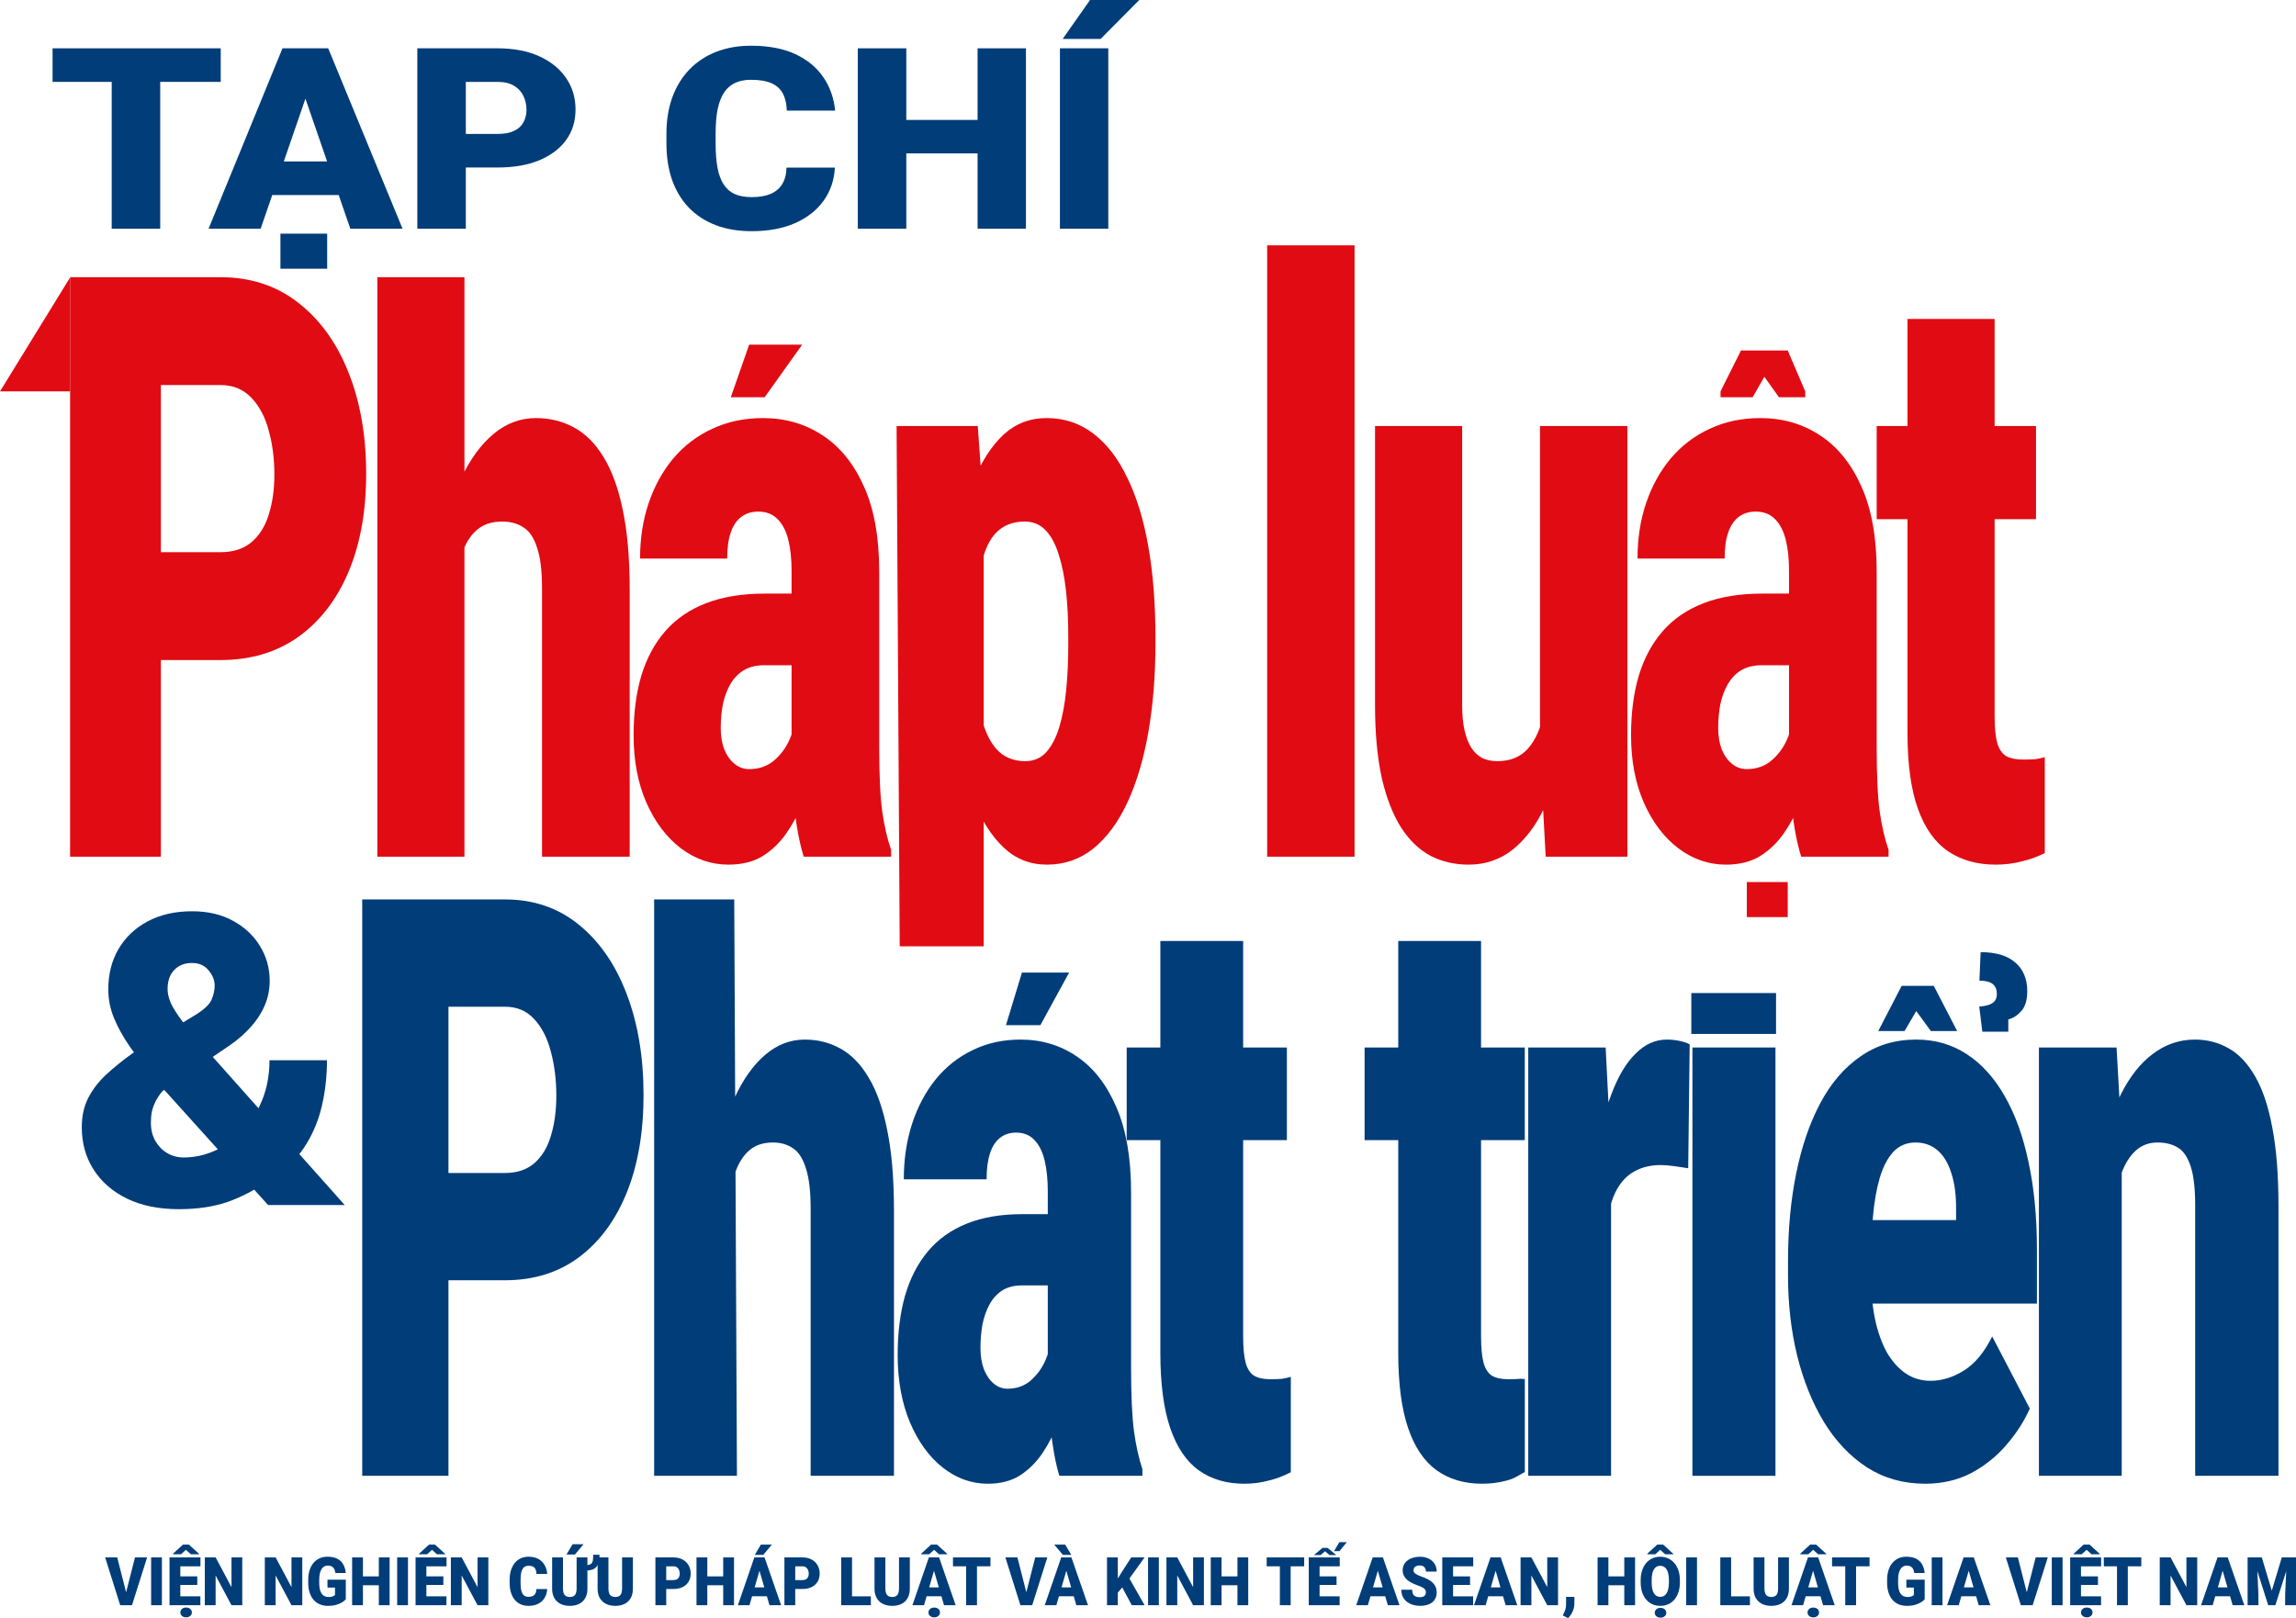
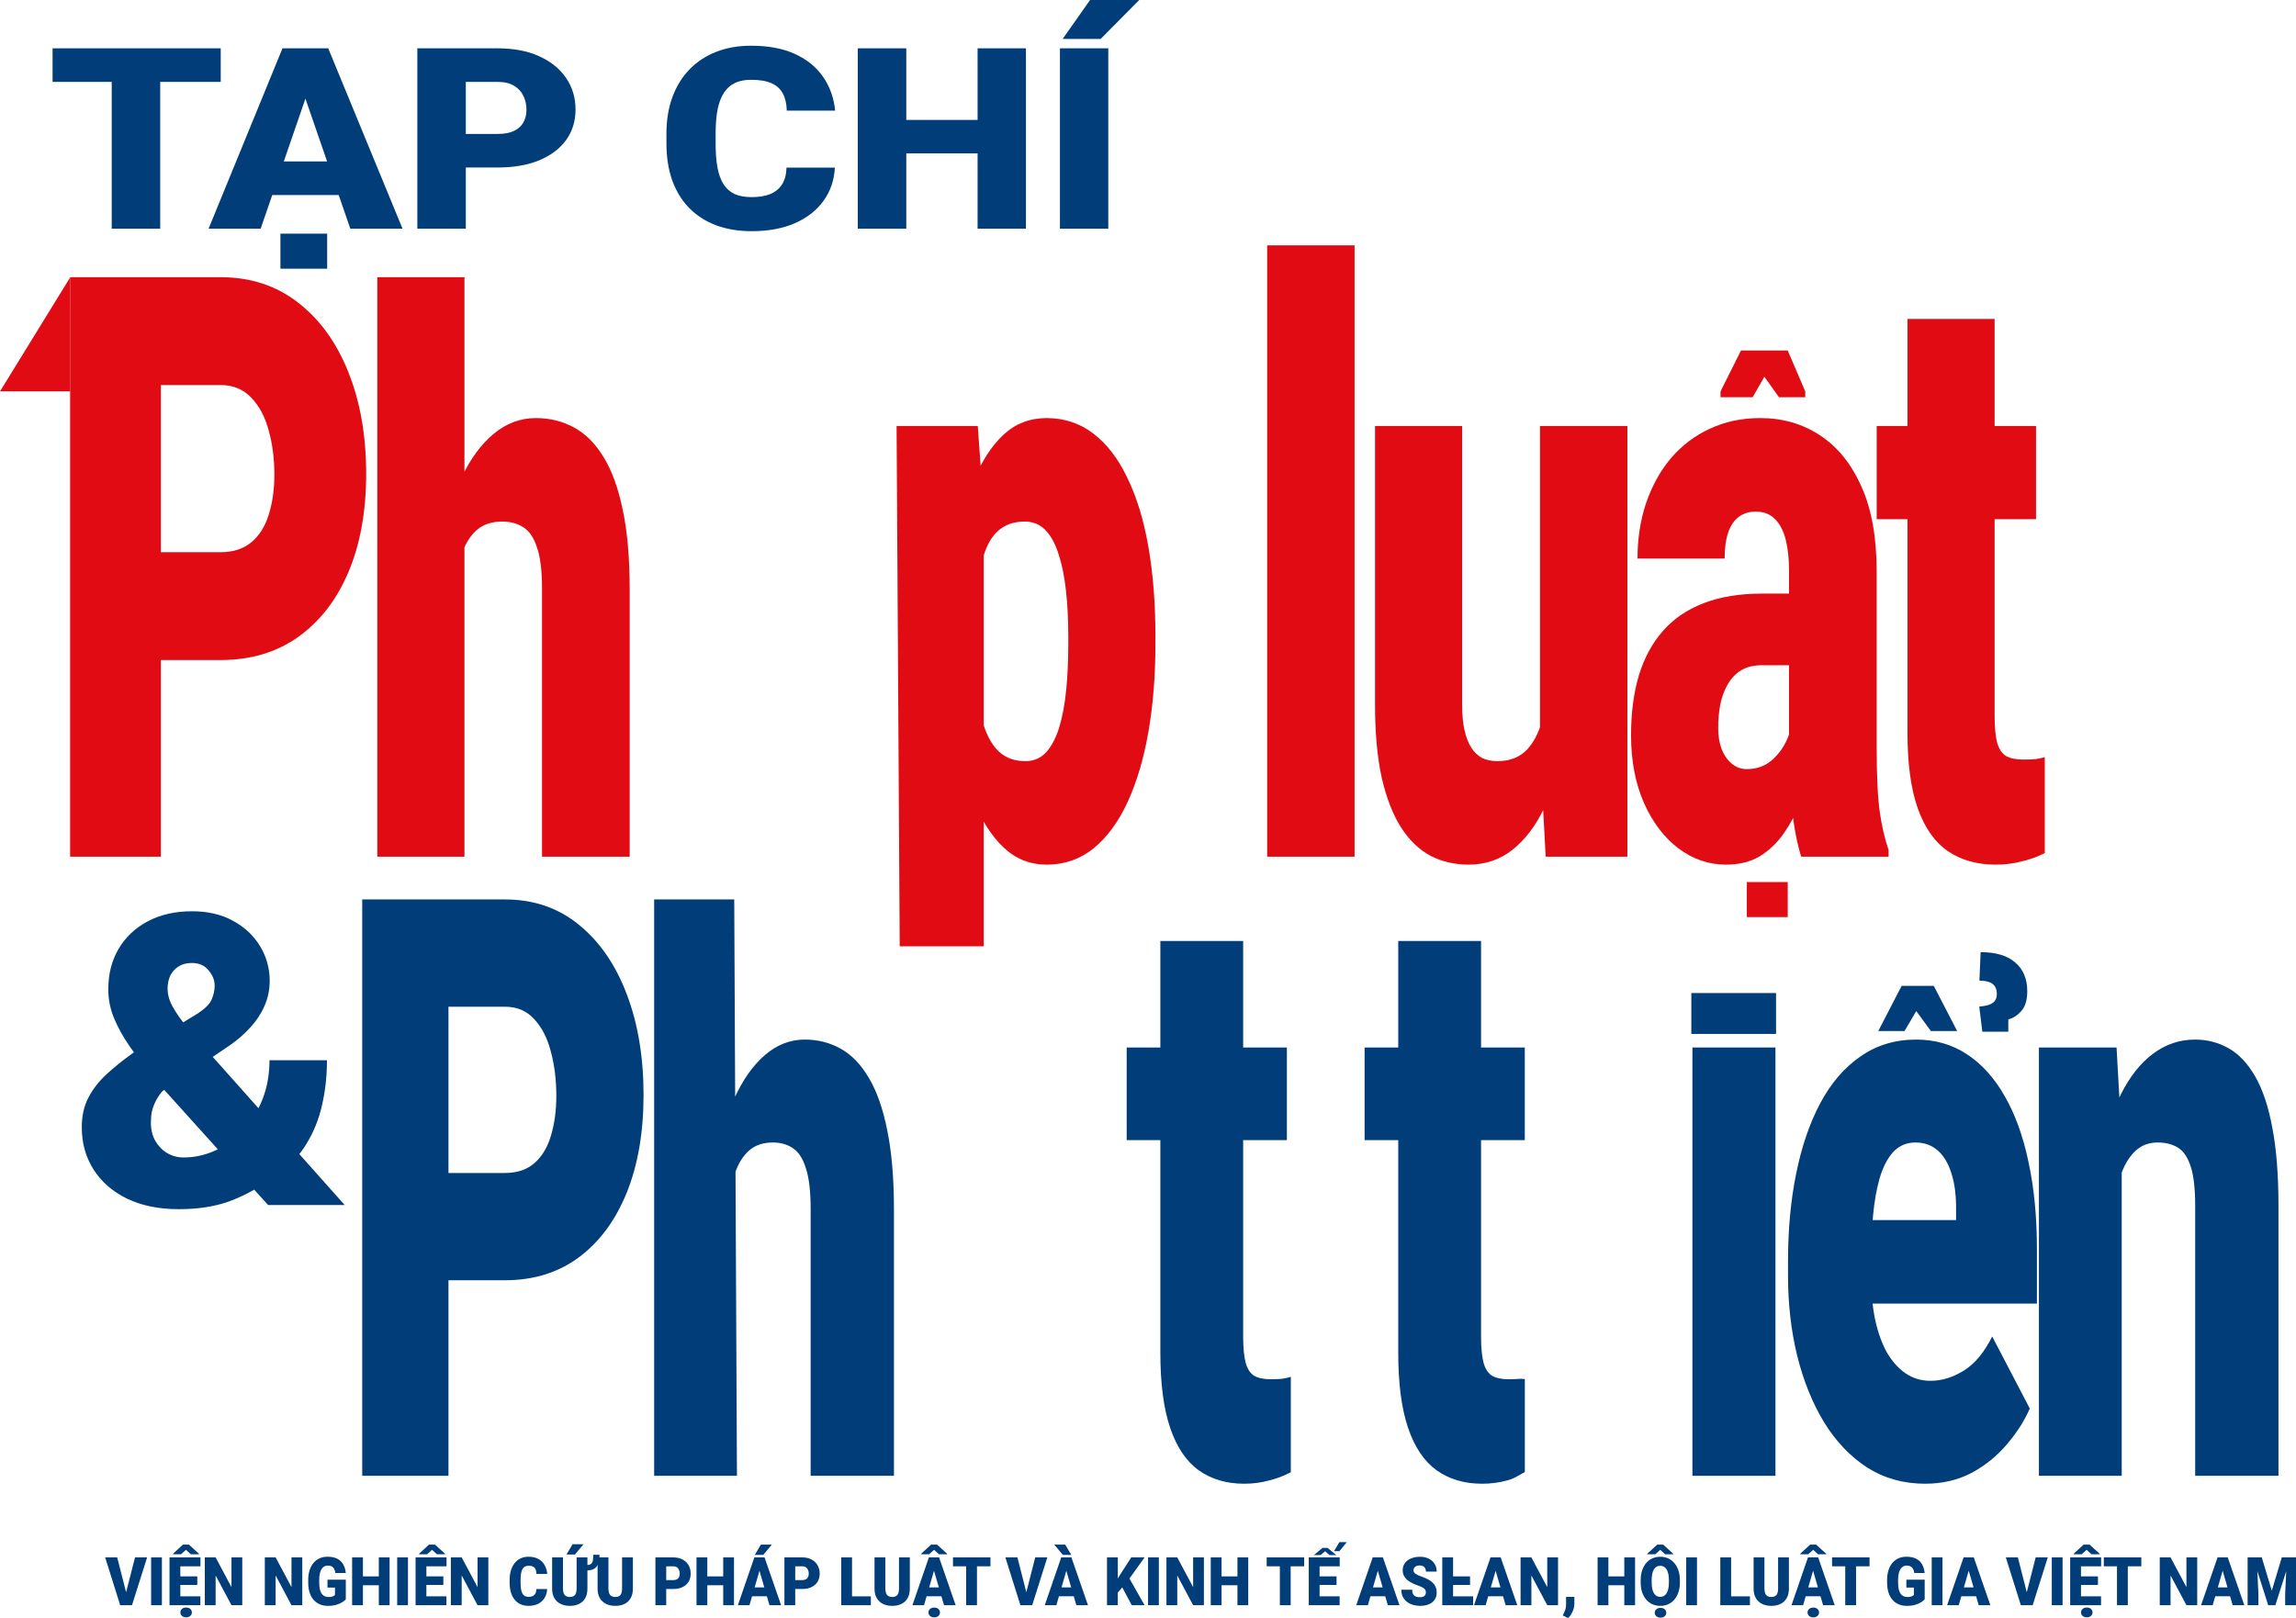
<svg xmlns="http://www.w3.org/2000/svg" width="393" height="277" viewBox="0 0 393 277" fill="none">
  <g clip-path="url(#clip0_2884_2)">
    <path d="M27.423 8.272V39.153H19.122V8.272H27.423ZM37.781 8.272V14.019H9V8.272H37.781Z" fill="#013D79" />
    <path d="M53.011 14.762L44.615 39.153H35.7L48.352 8.272H54.004L53.011 14.762ZM59.964 39.153L51.545 14.762L50.457 8.272H56.18L68.903 39.153H59.964ZM59.633 27.636V33.384H41.967V27.636H59.633Z" fill="#013D79" />
    <path d="M85.174 28.675H76.613V22.927H85.174C86.34 22.927 87.286 22.751 88.012 22.397C88.737 22.044 89.265 21.556 89.596 20.934C89.943 20.297 90.116 19.583 90.116 18.791C90.116 17.943 89.943 17.158 89.596 16.437C89.265 15.716 88.737 15.136 88.012 14.698C87.286 14.246 86.34 14.019 85.174 14.019H79.734V39.153H71.434V8.272H85.174C87.933 8.272 90.305 8.724 92.292 9.629C94.294 10.534 95.832 11.778 96.904 13.362C97.976 14.931 98.512 16.727 98.512 18.749C98.512 20.743 97.976 22.482 96.904 23.967C95.832 25.451 94.294 26.611 92.292 27.445C90.305 28.265 87.933 28.675 85.174 28.675Z" fill="#013D79" />
    <path d="M134.624 28.696H142.901C142.791 30.846 142.144 32.74 140.962 34.38C139.779 36.021 138.14 37.3 136.043 38.219C133.962 39.124 131.502 39.577 128.664 39.577C126.362 39.577 124.305 39.23 122.492 38.538C120.695 37.845 119.165 36.848 117.904 35.547C116.658 34.246 115.705 32.669 115.042 30.817C114.396 28.965 114.073 26.879 114.073 24.561V22.885C114.073 20.566 114.412 18.48 115.09 16.628C115.783 14.762 116.761 13.178 118.022 11.877C119.299 10.562 120.829 9.558 122.61 8.866C124.392 8.173 126.37 7.826 128.546 7.826C131.542 7.826 134.072 8.307 136.137 9.268C138.203 10.23 139.803 11.552 140.938 13.235C142.073 14.903 142.743 16.805 142.948 18.94H134.671C134.64 17.78 134.419 16.812 134.009 16.034C133.599 15.242 132.953 14.649 132.07 14.253C131.187 13.857 130.012 13.659 128.546 13.659C127.521 13.659 126.631 13.829 125.874 14.168C125.117 14.507 124.486 15.044 123.982 15.78C123.477 16.515 123.099 17.47 122.847 18.643C122.61 19.802 122.492 21.202 122.492 22.843V24.561C122.492 26.201 122.602 27.601 122.823 28.76C123.044 29.919 123.398 30.867 123.887 31.602C124.376 32.337 125.007 32.882 125.779 33.235C126.567 33.575 127.529 33.744 128.664 33.744C129.926 33.744 130.99 33.567 131.857 33.214C132.724 32.846 133.394 32.295 133.867 31.56C134.34 30.81 134.592 29.856 134.624 28.696Z" fill="#013D79" />
    <path d="M170.027 20.531V26.257H152.361V20.531H170.027ZM155.128 8.272V39.153H146.827V8.272H155.128ZM175.608 8.272V39.153H167.331V8.272H175.608Z" fill="#013D79" />
    <path d="M189.703 8.272V39.153H181.425V8.272H189.703ZM181.898 6.66L186.581 0H195L188.402 6.66H181.898Z" fill="#013D79" />
    <path d="M21.512 272.869L23.109 266.613H25.181L22.593 274.797H21.253L21.512 272.869ZM20.062 266.613L21.659 272.869L21.928 274.797H20.573L18 266.613H20.062Z" fill="#013D79" />
    <path d="M27.712 266.613V274.797H25.867V266.613H27.712Z" fill="#013D79" />
    <path d="M34.298 273.279V274.797H30.206V273.279H34.298ZM30.865 266.613V274.797H29.015V266.613H30.865ZM33.77 269.862V271.329H30.206V269.862H33.77ZM34.313 266.613V268.137H30.206V266.613H34.313ZM32.336 264.422L34.066 266.001V266.074H32.669L31.825 265.31L30.992 266.074H29.621V265.978L31.319 264.422H32.336ZM30.87 276.033C30.87 275.793 30.962 275.593 31.145 275.432C31.328 275.275 31.565 275.196 31.857 275.196C32.148 275.196 32.386 275.275 32.568 275.432C32.751 275.593 32.843 275.793 32.843 276.033C32.843 276.273 32.751 276.472 32.568 276.629C32.386 276.79 32.148 276.871 31.857 276.871C31.565 276.871 31.328 276.79 31.145 276.629C30.962 276.472 30.87 276.273 30.87 276.033Z" fill="#013D79" />
    <path d="M41.468 266.613V274.797H39.623L36.908 269.705V274.797H35.057V266.613H36.908L39.623 271.706V266.613H41.468Z" fill="#013D79" />
    <path d="M51.74 266.613V274.797H49.894L47.179 269.705V274.797H45.328V266.613H47.179L49.894 271.706V266.613H51.74Z" fill="#013D79" />
    <path d="M59.19 270.424V273.785C59.06 273.939 58.859 274.104 58.589 274.28C58.322 274.452 57.984 274.6 57.576 274.724C57.169 274.847 56.689 274.909 56.137 274.909C55.627 274.909 55.165 274.823 54.75 274.651C54.336 274.475 53.979 274.218 53.68 273.881C53.385 273.54 53.156 273.124 52.994 272.633C52.836 272.138 52.757 271.573 52.757 270.936V270.48C52.757 269.843 52.838 269.278 53 268.783C53.161 268.288 53.388 267.872 53.68 267.535C53.975 267.194 54.321 266.936 54.719 266.76C55.119 266.584 55.559 266.495 56.037 266.495C56.743 266.495 57.318 266.615 57.761 266.855C58.204 267.091 58.539 267.419 58.768 267.839C58.996 268.255 59.135 268.736 59.184 269.283H57.408C57.373 269.013 57.306 268.785 57.207 268.597C57.112 268.406 56.975 268.262 56.796 268.165C56.617 268.064 56.385 268.013 56.1 268.013C55.879 268.013 55.676 268.064 55.494 268.165C55.314 268.266 55.161 268.42 55.035 268.626C54.908 268.828 54.81 269.083 54.74 269.39C54.673 269.697 54.639 270.057 54.639 270.469V270.936C54.639 271.344 54.671 271.702 54.734 272.009C54.801 272.316 54.9 272.573 55.03 272.779C55.163 272.981 55.332 273.135 55.536 273.24C55.743 273.341 55.987 273.392 56.269 273.392C56.466 273.392 56.634 273.375 56.775 273.341C56.916 273.304 57.032 273.259 57.123 273.206C57.218 273.15 57.29 273.098 57.339 273.049V271.779H56.053V270.424H59.19Z" fill="#013D79" />
    <path d="M65.443 269.862V271.38H61.505V269.862H65.443ZM62.121 266.613V274.797H60.271V266.613H62.121ZM66.688 266.613V274.797H64.842V266.613H66.688Z" fill="#013D79" />
    <path d="M69.83 266.613V274.797H67.984V266.613H69.83Z" fill="#013D79" />
    <path d="M76.415 273.279V274.797H72.324V273.279H76.415ZM72.983 266.613V274.797H71.132V266.613H72.983ZM75.888 269.862V271.329H72.324V269.862H75.888ZM76.431 266.613V268.137H72.324V266.613H76.431ZM74.454 264.422L76.183 266.001V266.074H74.786L73.943 265.31L73.109 266.074H71.739V265.978L73.436 264.422H74.454Z" fill="#013D79" />
    <path d="M83.586 266.613V274.797H81.741L79.025 269.705V274.797H77.175V266.613H79.025L81.741 271.706V266.613H83.586Z" fill="#013D79" />
    <path d="M91.812 272.026H93.657C93.632 272.595 93.488 273.098 93.225 273.532C92.961 273.967 92.595 274.306 92.128 274.55C91.664 274.789 91.116 274.909 90.483 274.909C89.97 274.909 89.511 274.817 89.107 274.634C88.706 274.45 88.365 274.186 88.084 273.841C87.806 273.497 87.593 273.079 87.446 272.588C87.302 272.097 87.23 271.544 87.23 270.93V270.486C87.23 269.871 87.305 269.319 87.456 268.828C87.611 268.333 87.829 267.914 88.11 267.569C88.395 267.22 88.736 266.954 89.133 266.771C89.53 266.587 89.971 266.495 90.457 266.495C91.124 266.495 91.689 266.623 92.149 266.878C92.609 267.132 92.966 267.483 93.219 267.929C93.472 268.371 93.622 268.875 93.668 269.441H91.822C91.815 269.133 91.766 268.877 91.674 268.671C91.583 268.461 91.439 268.303 91.242 268.198C91.045 268.094 90.783 268.041 90.457 268.041C90.228 268.041 90.029 268.086 89.861 268.176C89.692 268.266 89.551 268.408 89.439 268.603C89.326 268.798 89.242 269.051 89.186 269.362C89.133 269.669 89.107 270.04 89.107 270.475V270.93C89.107 271.365 89.131 271.736 89.18 272.043C89.23 272.35 89.309 272.601 89.418 272.796C89.527 272.991 89.667 273.135 89.84 273.229C90.015 273.319 90.23 273.364 90.483 273.364C90.764 273.364 91.001 273.317 91.195 273.223C91.388 273.126 91.537 272.98 91.643 272.785C91.748 272.586 91.805 272.333 91.812 272.026Z" fill="#013D79" />
    <path d="M101.54 266.158H102.62C102.62 266.724 102.555 267.207 102.425 267.608C102.299 268.009 102.072 268.316 101.745 268.53C101.418 268.74 100.958 268.845 100.364 268.845V267.923C100.747 267.923 101.019 267.852 101.181 267.709C101.346 267.567 101.446 267.365 101.482 267.102C101.52 266.836 101.54 266.522 101.54 266.158ZM98.698 266.613H100.548V271.958C100.548 272.595 100.424 273.135 100.174 273.577C99.924 274.016 99.575 274.347 99.125 274.572C98.675 274.797 98.146 274.909 97.538 274.909C96.936 274.909 96.407 274.797 95.951 274.572C95.497 274.347 95.142 274.016 94.885 273.577C94.632 273.135 94.506 272.595 94.506 271.958V266.613H96.362V271.958C96.362 272.296 96.407 272.571 96.499 272.785C96.59 272.995 96.724 273.148 96.9 273.246C97.075 273.343 97.288 273.392 97.538 273.392C97.791 273.392 98.003 273.343 98.176 273.246C98.348 273.148 98.478 272.995 98.566 272.785C98.654 272.571 98.698 272.296 98.698 271.958V266.613ZM96.963 266.119L98.007 264.354H99.884L98.413 266.119H96.963Z" fill="#013D79" />
    <path d="M106.48 266.613H108.331V271.958C108.331 272.595 108.206 273.135 107.956 273.577C107.707 274.016 107.357 274.347 106.907 274.572C106.457 274.797 105.928 274.909 105.32 274.909C104.719 274.909 104.19 274.797 103.733 274.572C103.28 274.347 102.924 274.016 102.668 273.577C102.415 273.135 102.288 272.595 102.288 271.958V266.613H104.144V271.958C104.144 272.296 104.19 272.571 104.281 272.785C104.373 272.995 104.506 273.148 104.682 273.246C104.858 273.343 105.07 273.392 105.32 273.392C105.573 273.392 105.786 273.343 105.958 273.246C106.13 273.148 106.26 272.995 106.348 272.785C106.436 272.571 106.48 272.296 106.48 271.958V266.613Z" fill="#013D79" />
    <path d="M115.248 272.02H113.34V270.497H115.248C115.509 270.497 115.719 270.45 115.881 270.357C116.043 270.263 116.161 270.134 116.234 269.969C116.312 269.8 116.35 269.611 116.35 269.401C116.35 269.176 116.312 268.968 116.234 268.777C116.161 268.586 116.043 268.433 115.881 268.316C115.719 268.197 115.509 268.137 115.248 268.137H114.036V274.797H112.185V266.613H115.248C115.864 266.613 116.393 266.733 116.835 266.973C117.282 267.213 117.625 267.543 117.864 267.962C118.103 268.378 118.222 268.854 118.222 269.39C118.222 269.918 118.103 270.379 117.864 270.773C117.625 271.166 117.282 271.473 116.835 271.694C116.393 271.912 115.864 272.02 115.248 272.02Z" fill="#013D79" />
    <path d="M124.391 269.862V271.38H120.452V269.862H124.391ZM121.069 266.613V274.797H119.219V266.613H121.069ZM125.635 266.613V274.797H123.79V266.613H125.635Z" fill="#013D79" />
    <path d="M130.159 268.333L128.288 274.797H126.3L129.121 266.613H130.381L130.159 268.333ZM131.71 274.797L129.832 268.333L129.59 266.613H130.866L133.703 274.797H131.71ZM131.636 271.745V273.268H127.697V271.745H131.636ZM129.194 266.186L130.238 264.422H132.116L130.644 266.186H129.194Z" fill="#013D79" />
    <path d="M137.33 272.02H135.421V270.497H137.33C137.59 270.497 137.801 270.45 137.963 270.357C138.125 270.263 138.242 270.134 138.316 269.969C138.393 269.8 138.432 269.611 138.432 269.401C138.432 269.176 138.393 268.968 138.316 268.777C138.242 268.586 138.125 268.433 137.963 268.316C137.801 268.197 137.59 268.137 137.33 268.137H136.117V274.797H134.267V266.613H137.33C137.945 266.613 138.474 266.733 138.917 266.973C139.364 267.213 139.706 267.543 139.945 267.962C140.184 268.378 140.304 268.854 140.304 269.39C140.304 269.918 140.184 270.379 139.945 270.773C139.706 271.166 139.364 271.473 138.917 271.694C138.474 271.912 137.945 272.02 137.33 272.02Z" fill="#013D79" />
    <path d="M149.062 273.279V274.797H145.181V273.279H149.062ZM145.84 266.613V274.797H143.989V266.613H145.84Z" fill="#013D79" />
    <path d="M153.881 266.613H155.732V271.958C155.732 272.595 155.607 273.135 155.357 273.577C155.108 274.016 154.758 274.347 154.308 274.572C153.858 274.797 153.329 274.909 152.721 274.909C152.12 274.909 151.591 274.797 151.134 274.572C150.68 274.347 150.325 274.016 150.069 273.577C149.816 273.135 149.689 272.595 149.689 271.958V266.613H151.545V271.958C151.545 272.296 151.591 272.571 151.682 272.785C151.774 272.995 151.907 273.148 152.083 273.246C152.259 273.343 152.471 273.392 152.721 273.392C152.974 273.392 153.187 273.343 153.359 273.246C153.531 273.148 153.661 272.995 153.749 272.785C153.837 272.571 153.881 272.296 153.881 271.958V266.613Z" fill="#013D79" />
    <path d="M160.034 268.333L158.162 274.797H156.175L158.995 266.613H160.256L160.034 268.333ZM161.584 274.797L159.707 268.333L159.465 266.613H160.741L163.577 274.797H161.584ZM161.51 271.745V273.268H157.572V271.745H161.51ZM160.393 264.422L162.122 266.001V266.074H160.725L159.881 265.31L159.048 266.074H157.677V265.978L159.375 264.422H160.393ZM158.922 276.039C158.922 275.799 159.013 275.599 159.196 275.438C159.379 275.28 159.616 275.201 159.908 275.201C160.199 275.201 160.437 275.28 160.619 275.438C160.802 275.599 160.894 275.799 160.894 276.039C160.894 276.279 160.802 276.477 160.619 276.635C160.437 276.796 160.199 276.876 159.908 276.876C159.616 276.876 159.379 276.796 159.196 276.635C159.013 276.477 158.922 276.279 158.922 276.039Z" fill="#013D79" />
    <path d="M167.226 266.613V274.797H165.375V266.613H167.226ZM169.535 266.613V268.137H163.119V266.613H169.535Z" fill="#013D79" />
    <path d="M175.599 272.869L177.197 266.613H179.269L176.68 274.797H175.341L175.599 272.869ZM174.149 266.613L175.747 272.869L176.015 274.797H174.66L172.087 266.613H174.149Z" fill="#013D79" />
    <path d="M182.685 268.333L180.814 274.797H178.826L181.647 266.613H182.907L182.685 268.333ZM184.235 274.797L182.358 268.333L182.116 266.613H183.392L186.229 274.797H184.235ZM184.162 271.745V273.268H180.223V271.745H184.162ZM182.327 264.422L183.376 266.186H181.937L180.45 264.422H182.327Z" fill="#013D79" />
    <path d="M191.332 266.613V274.797H189.482V266.613H191.332ZM195.914 266.613L192.941 270.761L191.201 272.79L190.863 270.981L191.976 269.182L193.631 266.613H195.914ZM193.726 274.797L191.744 271.11L193.183 269.98L195.914 274.797H193.726Z" fill="#013D79" />
    <path d="M198.356 266.613V274.797H196.51V266.613H198.356Z" fill="#013D79" />
    <path d="M206.069 266.613V274.797H204.224L201.509 269.705V274.797H199.658V266.613H201.509L204.224 271.706V266.613H206.069Z" fill="#013D79" />
    <path d="M212.412 269.862V271.38H208.474V269.862H212.412ZM209.091 266.613V274.797H207.24V266.613H209.091ZM213.657 266.613V274.797H211.811V266.613H213.657Z" fill="#013D79" />
    <path d="M220.922 266.613V274.797H219.072V266.613H220.922ZM223.232 266.613V268.137H216.815V266.613H223.232Z" fill="#013D79" />
    <path d="M229.301 273.279V274.797H225.209V273.279H229.301ZM225.868 266.613V274.797H224.017V266.613H225.868ZM228.773 269.862V271.329H225.209V269.862H228.773ZM229.316 266.613V268.137H225.209V266.613H229.316ZM224.903 266.209L226.374 264.984H227.239L228.721 266.209H227.566L226.807 265.557L226.053 266.209H224.903ZM228.336 265.546L229.258 264H230.529L229.264 265.546H228.336Z" fill="#013D79" />
    <path d="M236.002 268.333L234.13 274.797H232.143L234.963 266.613H236.224L236.002 268.333ZM237.552 274.797L235.675 268.333L235.433 266.613H236.709L239.545 274.797H237.552ZM237.479 271.745V273.268H233.54V271.745H237.479Z" fill="#013D79" />
    <path d="M244.064 272.622C244.064 272.494 244.046 272.38 244.011 272.279C243.976 272.174 243.911 272.077 243.816 271.987C243.721 271.897 243.584 271.807 243.405 271.717C243.229 271.623 242.997 271.526 242.709 271.425C242.372 271.305 242.046 271.17 241.734 271.02C241.421 270.866 241.141 270.688 240.895 270.486C240.649 270.28 240.454 270.04 240.31 269.767C240.166 269.489 240.094 269.167 240.094 268.8C240.094 268.448 240.168 268.131 240.315 267.85C240.463 267.565 240.668 267.324 240.932 267.125C241.199 266.923 241.512 266.769 241.871 266.664C242.229 266.555 242.621 266.501 243.046 266.501C243.609 266.501 244.104 266.606 244.533 266.816C244.966 267.022 245.303 267.316 245.546 267.698C245.792 268.077 245.915 268.524 245.915 269.042H244.075C244.075 268.835 244.034 268.654 243.953 268.496C243.876 268.339 243.758 268.215 243.6 268.125C243.442 268.035 243.243 267.99 243.004 267.99C242.772 267.99 242.577 268.028 242.419 268.103C242.261 268.178 242.141 268.279 242.06 268.406C241.98 268.53 241.939 268.667 241.939 268.817C241.939 268.94 241.971 269.053 242.034 269.154C242.101 269.251 242.194 269.343 242.314 269.429C242.437 269.515 242.584 269.598 242.756 269.677C242.932 269.755 243.129 269.832 243.347 269.907C243.755 270.046 244.117 270.201 244.433 270.374C244.753 270.542 245.022 270.735 245.24 270.952C245.461 271.166 245.628 271.41 245.741 271.683C245.857 271.957 245.915 272.266 245.915 272.61C245.915 272.978 245.848 273.304 245.714 273.588C245.581 273.873 245.389 274.115 245.14 274.313C244.89 274.508 244.591 274.656 244.243 274.757C243.895 274.859 243.507 274.909 243.078 274.909C242.684 274.909 242.296 274.857 241.913 274.752C241.533 274.643 241.189 274.478 240.879 274.257C240.57 274.032 240.322 273.746 240.136 273.397C239.953 273.045 239.862 272.627 239.862 272.144H241.718C241.718 272.384 241.748 272.586 241.807 272.751C241.867 272.916 241.955 273.049 242.071 273.15C242.187 273.247 242.329 273.319 242.498 273.364C242.667 273.405 242.86 273.425 243.078 273.425C243.314 273.425 243.503 273.39 243.647 273.319C243.792 273.244 243.897 273.146 243.964 273.026C244.031 272.903 244.064 272.768 244.064 272.622Z" fill="#013D79" />
-     <path d="M252.152 273.279V274.797H248.061V273.279H252.152ZM248.72 266.613V274.797H246.869V266.613H248.72ZM251.625 269.862V271.329H248.061V269.862H251.625ZM252.168 266.613V268.137H248.061V266.613H252.168Z" fill="#013D79" />
+     <path d="M252.152 273.279V274.797H248.061V273.279H252.152ZM248.72 266.613V274.797H246.869V266.613H248.72ZM251.625 269.862V271.329H248.061V269.862H251.625ZM252.168 266.613H248.061V266.613H252.168Z" fill="#013D79" />
    <path d="M256.165 268.333L254.293 274.797H252.305L255.126 266.613H256.386L256.165 268.333ZM257.715 274.797L255.838 268.333L255.595 266.613H256.871L259.708 274.797H257.715ZM257.641 271.745V273.268H253.702V271.745H257.641Z" fill="#013D79" />
    <path d="M266.684 266.613V274.797H264.838L262.123 269.705V274.797H260.272V266.613H262.123L264.838 271.706V266.613H266.684Z" fill="#013D79" />
    <path d="M269.489 273.369L269.478 274.572C269.478 275.025 269.373 275.473 269.162 275.915C268.954 276.357 268.7 276.719 268.397 277L267.496 276.55C267.569 276.378 267.65 276.204 267.738 276.028C267.826 275.855 267.902 275.66 267.965 275.443C268.028 275.226 268.06 274.971 268.06 274.679V273.369H269.489Z" fill="#013D79" />
    <path d="M278.626 269.862V271.38H274.687V269.862H278.626ZM275.304 266.613V274.797H273.454V266.613H275.304ZM279.87 266.613V274.797H278.025V266.613H279.87Z" fill="#013D79" />
    <path d="M287.542 270.542V270.874C287.542 271.499 287.46 272.062 287.294 272.56C287.133 273.054 286.902 273.478 286.604 273.83C286.305 274.179 285.952 274.446 285.544 274.634C285.136 274.817 284.686 274.909 284.194 274.909C283.698 274.909 283.245 274.817 282.834 274.634C282.426 274.446 282.071 274.179 281.769 273.83C281.47 273.478 281.238 273.054 281.073 272.56C280.911 272.062 280.83 271.499 280.83 270.874V270.542C280.83 269.916 280.911 269.354 281.073 268.856C281.238 268.358 281.468 267.934 281.763 267.586C282.062 267.234 282.415 266.966 282.823 266.782C283.234 266.595 283.688 266.501 284.183 266.501C284.676 266.501 285.126 266.595 285.533 266.782C285.945 266.966 286.3 267.234 286.598 267.586C286.897 267.934 287.129 268.358 287.294 268.856C287.46 269.354 287.542 269.916 287.542 270.542ZM285.665 270.874V270.531C285.665 270.126 285.632 269.77 285.565 269.463C285.502 269.152 285.407 268.892 285.28 268.682C285.154 268.472 284.997 268.315 284.811 268.21C284.628 268.101 284.419 268.047 284.183 268.047C283.937 268.047 283.723 268.101 283.54 268.21C283.357 268.315 283.205 268.472 283.081 268.682C282.958 268.892 282.865 269.152 282.802 269.463C282.742 269.77 282.712 270.126 282.712 270.531V270.874C282.712 271.275 282.742 271.631 282.802 271.942C282.865 272.249 282.958 272.509 283.081 272.723C283.208 272.936 283.363 273.098 283.545 273.206C283.732 273.315 283.948 273.369 284.194 273.369C284.43 273.369 284.639 273.315 284.821 273.206C285.004 273.098 285.157 272.936 285.28 272.723C285.407 272.509 285.502 272.249 285.565 271.942C285.632 271.631 285.665 271.275 285.665 270.874ZM284.684 264.422L286.414 266.001V266.074H285.017L284.173 265.31L283.34 266.074H281.969V265.978L283.667 264.422H284.684ZM283.24 276.089C283.24 275.85 283.331 275.649 283.514 275.488C283.697 275.331 283.934 275.252 284.226 275.252C284.517 275.252 284.755 275.331 284.937 275.488C285.12 275.649 285.212 275.85 285.212 276.089C285.212 276.329 285.12 276.528 284.937 276.685C284.755 276.846 284.517 276.927 284.226 276.927C283.934 276.927 283.697 276.846 283.514 276.685C283.331 276.528 283.24 276.329 283.24 276.089Z" fill="#013D79" />
    <path d="M290.468 266.613V274.797H288.623V266.613H290.468Z" fill="#013D79" />
    <path d="M299.532 273.279V274.797H295.651V273.279H299.532ZM296.311 266.613V274.797H294.46V266.613H296.311Z" fill="#013D79" />
    <path d="M304.351 266.613H306.202V271.958C306.202 272.595 306.077 273.135 305.828 273.577C305.578 274.016 305.228 274.347 304.778 274.572C304.328 274.797 303.799 274.909 303.191 274.909C302.59 274.909 302.061 274.797 301.604 274.572C301.151 274.347 300.796 274.016 300.539 273.577C300.286 273.135 300.16 272.595 300.16 271.958V266.613H302.015V271.958C302.015 272.296 302.061 272.571 302.153 272.785C302.244 272.995 302.378 273.148 302.553 273.246C302.729 273.343 302.942 273.392 303.191 273.392C303.444 273.392 303.657 273.343 303.829 273.246C304.002 273.148 304.132 272.995 304.219 272.785C304.307 272.571 304.351 272.296 304.351 271.958V266.613Z" fill="#013D79" />
    <path d="M310.504 268.333L308.633 274.797H306.645L309.466 266.613H310.726L310.504 268.333ZM312.055 274.797L310.178 268.333L309.935 266.613H311.211L314.048 274.797H312.055ZM311.981 271.745V273.268H308.042V271.745H311.981ZM310.863 264.422L312.592 266.001V266.074H311.195L310.352 265.31L309.518 266.074H308.148V265.978L309.845 264.422H310.863ZM309.392 276.039C309.392 275.799 309.483 275.599 309.666 275.438C309.849 275.28 310.086 275.201 310.378 275.201C310.67 275.201 310.907 275.28 311.09 275.438C311.272 275.599 311.364 275.799 311.364 276.039C311.364 276.279 311.272 276.477 311.09 276.635C310.907 276.796 310.67 276.876 310.378 276.876C310.086 276.876 309.849 276.796 309.666 276.635C309.483 276.477 309.392 276.279 309.392 276.039Z" fill="#013D79" />
    <path d="M317.696 266.613V274.797H315.846V266.613H317.696ZM320.006 266.613V268.137H313.589V266.613H320.006Z" fill="#013D79" />
    <path d="M329.444 270.424V273.785C329.314 273.939 329.113 274.104 328.843 274.28C328.575 274.452 328.238 274.6 327.83 274.724C327.423 274.847 326.943 274.909 326.391 274.909C325.881 274.909 325.419 274.823 325.004 274.651C324.589 274.475 324.233 274.218 323.934 273.881C323.639 273.54 323.41 273.124 323.248 272.633C323.09 272.138 323.011 271.573 323.011 270.936V270.48C323.011 269.843 323.092 269.278 323.254 268.783C323.415 268.288 323.642 267.872 323.934 267.535C324.229 267.194 324.575 266.936 324.973 266.76C325.373 266.584 325.813 266.495 326.291 266.495C326.997 266.495 327.572 266.615 328.015 266.855C328.458 267.091 328.793 267.419 329.022 267.839C329.25 268.255 329.389 268.736 329.438 269.283H327.662C327.626 269.013 327.56 268.785 327.461 268.597C327.366 268.406 327.229 268.262 327.05 268.165C326.871 268.064 326.639 268.013 326.354 268.013C326.133 268.013 325.93 268.064 325.748 268.165C325.568 268.266 325.415 268.42 325.289 268.626C325.162 268.828 325.064 269.083 324.994 269.39C324.927 269.697 324.893 270.057 324.893 270.469V270.936C324.893 271.344 324.925 271.702 324.988 272.009C325.055 272.316 325.154 272.573 325.284 272.779C325.417 272.981 325.586 273.135 325.79 273.24C325.997 273.341 326.241 273.392 326.523 273.392C326.72 273.392 326.888 273.375 327.029 273.341C327.169 273.304 327.285 273.259 327.377 273.206C327.472 273.15 327.544 273.098 327.593 273.049V271.779H326.307V270.424H329.444Z" fill="#013D79" />
    <path d="M332.491 266.613V274.797H330.646V266.613H332.491Z" fill="#013D79" />
    <path d="M337.142 268.333L335.27 274.797H333.282L336.103 266.613H337.363L337.142 268.333ZM338.692 274.797L336.815 268.333L336.572 266.613H337.848L340.685 274.797H338.692ZM338.618 271.745V273.268H334.679V271.745H338.618Z" fill="#013D79" />
    <path d="M346.843 272.869L348.441 266.613H350.513L347.924 274.797H346.585L346.843 272.869ZM345.393 266.613L346.991 272.869L347.26 274.797H345.905L343.332 266.613H345.393Z" fill="#013D79" />
    <path d="M353.044 266.613V274.797H351.199V266.613H353.044Z" fill="#013D79" />
    <path d="M359.63 273.279V274.797H355.538V273.279H359.63ZM356.197 266.613V274.797H354.346V266.613H356.197ZM359.102 269.862V271.329H355.538V269.862H359.102ZM359.645 266.613V268.137H355.538V266.613H359.645ZM357.668 264.422L359.398 266.001V266.074H358L357.157 265.31L356.324 266.074H354.953V265.978L356.65 264.422H357.668ZM356.202 276.033C356.202 275.793 356.294 275.593 356.476 275.432C356.659 275.275 356.897 275.196 357.188 275.196C357.48 275.196 357.717 275.275 357.9 275.432C358.083 275.593 358.174 275.793 358.174 276.033C358.174 276.273 358.083 276.472 357.9 276.629C357.717 276.79 357.48 276.871 357.188 276.871C356.897 276.871 356.659 276.79 356.476 276.629C356.294 276.472 356.202 276.273 356.202 276.033Z" fill="#013D79" />
    <path d="M364.211 266.613V274.797H362.361V266.613H364.211ZM366.521 266.613V268.137H360.104V266.613H366.521Z" fill="#013D79" />
    <path d="M376.091 266.613V274.797H374.245L371.53 269.705V274.797H369.679V266.613H371.53L374.245 271.706V266.613H376.091Z" fill="#013D79" />
    <path d="M380.609 268.333L378.738 274.797H376.75L379.571 266.613H380.831L380.609 268.333ZM382.159 274.797L380.282 268.333L380.04 266.613H381.316L384.153 274.797H382.159ZM382.086 271.745V273.268H378.147V271.745H382.086Z" fill="#013D79" />
    <path d="M385.634 266.613H387.142L388.856 272.307L390.569 266.613H392.077L389.467 274.797H388.244L385.634 266.613ZM384.717 266.613H386.277L386.567 272.886V274.797H384.717V266.613ZM391.434 266.613H393V274.797H391.144V272.886L391.434 266.613Z" fill="#013D79" />
    <path d="M86.435 219.168H71.21V200.803H86.435C88.51 200.803 90.192 200.238 91.481 199.109C92.771 197.979 93.71 196.421 94.299 194.433C94.916 192.4 95.224 190.119 95.224 187.589C95.224 184.878 94.916 182.371 94.299 180.066C93.71 177.762 92.771 175.91 91.481 174.51C90.192 173.064 88.51 172.341 86.435 172.341H76.762V252.645H62V153.976H86.435C91.341 153.976 95.561 155.422 99.094 158.313C102.654 161.205 105.388 165.18 107.295 170.24C109.201 175.255 110.154 180.993 110.154 187.453C110.154 193.823 109.201 199.38 107.295 204.124C105.388 208.867 102.654 212.572 99.094 215.237C95.561 217.858 91.341 219.168 86.435 219.168Z" fill="#013D79" />
    <path d="M125.678 153.976L126.141 252.645H111.968V153.976H125.678ZM124.459 213.475L121.136 213.611C121.136 208.461 121.529 203.717 122.314 199.38C123.099 195.043 124.22 191.271 125.678 188.063C127.136 184.855 128.888 182.371 130.935 180.609C132.982 178.847 135.253 177.966 137.748 177.966C139.991 177.966 142.038 178.485 143.889 179.524C145.767 180.563 147.379 182.235 148.725 184.539C150.099 186.843 151.15 189.847 151.879 193.552C152.636 197.257 153.015 201.774 153.015 207.105V252.645H138.758V206.97C138.758 203.988 138.491 201.684 137.959 200.058C137.454 198.386 136.725 197.234 135.772 196.602C134.818 195.924 133.655 195.585 132.281 195.585C130.627 195.585 129.281 196.037 128.244 196.94C127.206 197.844 126.407 199.109 125.846 200.735C125.314 202.317 124.949 204.191 124.753 206.36C124.557 208.528 124.459 210.9 124.459 213.475Z" fill="#013D79" />
-     <path d="M179.347 234.212V203.988C179.347 201.91 179.165 200.125 178.8 198.635C178.436 197.144 177.861 195.992 177.076 195.178C176.291 194.32 175.24 193.891 173.922 193.891C172.856 193.891 171.945 194.185 171.188 194.772C170.431 195.359 169.856 196.24 169.464 197.415C169.071 198.589 168.875 200.08 168.875 201.887H154.702C154.702 198.499 155.165 195.359 156.09 192.468C157.043 189.531 158.389 186.979 160.127 184.81C161.894 182.642 163.996 180.97 166.436 179.795C168.903 178.576 171.651 177.966 174.679 177.966C178.296 177.966 181.52 178.937 184.352 180.88C187.212 182.822 189.469 185.736 191.123 189.622C192.777 193.462 193.604 198.296 193.604 204.124V234.144C193.604 238.933 193.772 242.57 194.109 245.055C194.445 247.494 194.922 249.64 195.539 251.493V252.645H181.324C180.651 250.386 180.146 247.63 179.81 244.377C179.501 241.079 179.347 237.691 179.347 234.212ZM181.071 207.851L181.155 220.049H174.889C173.571 220.049 172.45 220.342 171.525 220.93C170.627 221.517 169.898 222.33 169.338 223.369C168.805 224.363 168.412 225.493 168.16 226.758C167.936 228.023 167.824 229.355 167.824 230.756C167.824 232.111 168.02 233.331 168.412 234.415C168.833 235.454 169.394 236.268 170.095 236.855C170.796 237.442 171.581 237.736 172.45 237.736C174.02 237.736 175.352 237.262 176.445 236.313C177.567 235.319 178.422 234.122 179.011 232.721C179.599 231.321 179.894 230.01 179.894 228.791L183.006 238.143C182.445 239.95 181.8 241.779 181.071 243.632C180.37 245.484 179.487 247.201 178.422 248.782C177.384 250.318 176.109 251.583 174.595 252.577C173.081 253.526 171.244 254 169.085 254C166.282 254 163.702 253.074 161.347 251.221C159.02 249.369 157.155 246.794 155.753 243.496C154.352 240.153 153.651 236.313 153.651 231.976C153.651 228.181 154.071 224.792 154.912 221.811C155.781 218.829 157.085 216.299 158.824 214.221C160.562 212.143 162.777 210.561 165.468 209.477C168.16 208.393 171.328 207.851 174.973 207.851H181.071ZM172.188 175.5L174.922 166.5H183L178.076 175.5H172.188Z" fill="#013D79" />
    <path d="M220.273 179.321V195.178H192.852V179.321H220.273ZM198.614 161.092H212.787V228.723C212.787 230.666 212.927 232.179 213.207 233.263C213.488 234.302 213.964 235.048 214.637 235.5C215.338 235.906 216.263 236.109 217.413 236.109C218.226 236.109 218.899 236.087 219.432 236.042C219.964 235.951 220.469 235.838 220.946 235.703V252.035C219.74 252.667 218.478 253.142 217.161 253.458C215.843 253.819 214.441 254 212.955 254C209.927 254 207.333 253.232 205.175 251.696C203.044 250.16 201.418 247.743 200.296 244.445C199.175 241.147 198.614 236.855 198.614 231.569V161.092Z" fill="#013D79" />
    <path d="M260.993 179.321V195.178H233.573V179.321H260.993ZM239.334 161.092H253.507V228.723C253.507 230.666 253.647 232.179 253.928 233.263C254.208 234.302 254.685 235.048 255.358 235.5C256.059 235.906 256.984 236.109 258.133 236.109C258.947 236.109 259.619 236.087 260.152 236.042C260.685 235.951 260.523 236.177 261 236.042V252C259.794 252.632 259.199 253.142 257.881 253.458C256.563 253.819 255.162 254 253.676 254C250.647 254 248.054 253.232 245.895 251.696C243.764 250.16 242.138 247.743 241.017 244.445C239.895 241.147 239.334 236.855 239.334 231.569V161.092Z" fill="#013D79" />
-     <path d="M275.76 197.483V252.645H261.587V179.321H274.835L275.76 197.483ZM289.218 178.779L288.966 199.99C288.405 199.9 287.648 199.787 286.695 199.651C285.741 199.516 284.942 199.448 284.298 199.448C282.643 199.448 281.213 199.764 280.008 200.396C278.83 200.984 277.849 201.887 277.064 203.107C276.307 204.282 275.746 205.773 275.382 207.58C275.045 209.387 274.891 211.488 274.919 213.882L272.354 211.171C272.354 206.247 272.648 201.774 273.237 197.754C273.854 193.688 274.723 190.186 275.844 187.25C276.966 184.268 278.326 181.987 279.924 180.405C281.522 178.779 283.316 177.966 285.307 177.966C286.008 177.966 286.695 178.033 287.368 178.169C288.069 178.305 288.685 178.508 289.218 178.779Z" fill="#013D79" />
    <path d="M303.901 179.321V252.645H289.686V179.321H303.901Z" fill="#013D79" />
    <path d="M329.518 254C325.817 254 322.509 253.074 319.593 251.221C316.677 249.324 314.21 246.726 312.191 243.428C310.2 240.13 308.672 236.335 307.607 232.044C306.569 227.752 306.051 223.211 306.051 218.422V215.847C306.051 210.471 306.513 205.502 307.439 200.939C308.364 196.33 309.738 192.31 311.56 188.876C313.382 185.443 315.668 182.777 318.415 180.88C321.163 178.937 324.359 177.966 328.004 177.966C331.228 177.966 334.116 178.802 336.668 180.473C339.219 182.145 341.378 184.539 343.144 187.656C344.939 190.774 346.299 194.546 347.224 198.973C348.177 203.401 348.654 208.37 348.654 213.882V223.166H311.476V208.867H334.817V207.105C334.845 204.666 334.579 202.588 334.018 200.871C333.485 199.154 332.7 197.844 331.663 196.94C330.626 196.037 329.364 195.585 327.878 195.585C326.336 195.585 325.06 196.127 324.051 197.211C323.069 198.296 322.298 199.787 321.738 201.684C321.205 203.536 320.826 205.682 320.602 208.122C320.378 210.561 320.266 213.137 320.266 215.847V218.422C320.266 221.133 320.49 223.595 320.939 225.809C321.415 228.023 322.088 229.92 322.957 231.501C323.855 233.037 324.92 234.235 326.154 235.093C327.415 235.951 328.845 236.381 330.443 236.381C332.378 236.381 334.284 235.793 336.163 234.619C338.041 233.444 339.654 231.501 340.999 228.791L347.434 241.124C346.509 243.248 345.191 245.303 343.481 247.291C341.798 249.279 339.78 250.905 337.425 252.17C335.07 253.39 332.434 254 329.518 254Z" fill="#013D79" />
    <path d="M363.168 194.975V252.645H348.995V179.321H362.285L363.168 194.975ZM361.486 213.475L358.163 213.611C358.163 208.009 358.584 203.017 359.425 198.635C360.266 194.207 361.458 190.457 363 187.385C364.542 184.313 366.378 181.987 368.509 180.405C370.668 178.779 373.065 177.966 375.701 177.966C377.804 177.966 379.724 178.463 381.463 179.457C383.229 180.45 384.743 182.054 386.005 184.268C387.294 186.482 388.276 189.418 388.949 193.078C389.65 196.692 390 201.164 390 206.495V252.645H375.743V206.428C375.743 203.491 375.491 201.255 374.986 199.719C374.481 198.138 373.752 197.053 372.799 196.466C371.846 195.879 370.682 195.585 369.308 195.585C367.85 195.585 366.617 196.037 365.607 196.94C364.598 197.844 363.785 199.109 363.168 200.735C362.579 202.317 362.145 204.191 361.864 206.36C361.612 208.528 361.486 210.9 361.486 213.475Z" fill="#013D79" />
    <path d="M289.5 170H304V177H289.5V170Z" fill="#013D79" />
    <path d="M331 168.774L335 176.5H330.5L328 173.084L326 176.5H321.5L325.5 168.774H331ZM343.756 176.621H339.308L338.785 172.311C339.5 172.257 340.076 172.148 340.512 171.986C340.948 171.823 341.27 171.593 341.48 171.295C341.689 170.996 341.794 170.631 341.794 170.197C341.794 169.573 341.663 169.099 341.401 168.774C341.157 168.448 340.808 168.218 340.355 168.082C339.919 167.947 339.404 167.879 338.811 167.879L339.02 163C340.329 163 341.48 163.149 342.474 163.447C343.468 163.745 344.297 164.193 344.959 164.789C345.64 165.358 346.145 166.049 346.477 166.863C346.826 167.676 347 168.611 347 169.668C347 171.186 346.66 172.325 345.98 173.084C345.3 173.843 344.558 174.317 343.756 174.507V176.621Z" fill="#013D79" />
    <path d="M22.791 180.24L33.57 173.67C35.012 172.762 35.895 171.911 36.221 171.116C36.57 170.299 36.744 169.505 36.744 168.733C36.744 167.802 36.395 166.929 35.698 166.111C35.023 165.272 34.07 164.852 32.837 164.852C31.93 164.852 31.163 165.056 30.535 165.465C29.93 165.85 29.465 166.372 29.14 167.031C28.837 167.689 28.686 168.427 28.686 169.244C28.686 170.265 28.977 171.298 29.558 172.342C30.14 173.386 30.907 174.487 31.86 175.644C32.837 176.802 33.919 178.073 35.105 179.457L59 206.285H45.884L26.419 184.7C24.814 182.703 23.419 180.864 22.233 179.185C21.07 177.505 20.163 175.871 19.512 174.282C18.86 172.694 18.535 171.059 18.535 169.38C18.535 166.77 19.116 164.466 20.279 162.469C21.465 160.449 23.128 158.871 25.267 157.736C27.43 156.579 29.965 156 32.872 156C35.57 156 37.907 156.545 39.884 157.634C41.884 158.724 43.43 160.176 44.523 161.992C45.616 163.785 46.163 165.76 46.163 167.916C46.163 169.414 45.872 170.832 45.291 172.172C44.709 173.511 43.907 174.736 42.884 175.848C41.884 176.961 40.733 177.971 39.43 178.879L27.779 186.811C27.314 187.379 26.93 187.957 26.628 188.547C26.349 189.115 26.14 189.694 26 190.284C25.884 190.874 25.826 191.509 25.826 192.19C25.826 193.37 26.081 194.415 26.593 195.322C27.105 196.208 27.779 196.9 28.616 197.399C29.477 197.899 30.407 198.148 31.407 198.148C33.291 198.148 35.105 197.751 36.849 196.957C38.616 196.14 40.198 194.993 41.593 193.518C42.988 192.043 44.093 190.284 44.907 188.241C45.721 186.198 46.128 183.951 46.128 181.5H55.965C55.965 184.178 55.686 186.732 55.128 189.16C54.593 191.566 53.698 193.79 52.442 195.833C51.209 197.876 49.547 199.669 47.453 201.212C47.337 201.28 47.116 201.417 46.791 201.621C46.488 201.802 46.267 201.927 46.128 201.995C43.686 203.698 41.279 204.957 38.907 205.774C36.535 206.591 33.767 207 30.605 207C27.186 207 24.233 206.399 21.744 205.196C19.279 203.993 17.372 202.336 16.023 200.225C14.674 198.114 14 195.697 14 192.973C14 191.044 14.372 189.364 15.116 187.935C15.861 186.482 16.895 185.143 18.221 183.917C19.547 182.692 21.07 181.466 22.791 180.24Z" fill="#013D79" />
    <path d="M37.714 112.997H21.693V94.532H37.714C39.898 94.532 41.668 93.965 43.025 92.829C44.382 91.693 45.371 90.126 45.99 88.128C46.64 86.084 46.964 83.79 46.964 81.246C46.964 78.52 46.64 75.999 45.99 73.683C45.371 71.366 44.382 69.504 43.025 68.096C41.668 66.642 39.898 65.915 37.714 65.915H27.535V146.656H12V47.451H37.714C42.878 47.451 47.318 48.904 51.036 51.812C54.783 54.719 57.66 58.716 59.666 63.803C61.673 68.845 62.676 74.614 62.676 81.11C62.676 87.514 61.673 93.101 59.666 97.871C57.66 102.64 54.783 106.365 51.036 109.045C47.318 111.68 42.878 112.997 37.714 112.997Z" fill="#E10B13" />
    <path d="M79.499 47.451V146.656H64.584V47.451H79.499ZM77.729 107.274L74.233 107.41C74.233 102.232 74.646 97.462 75.472 93.101C76.298 88.741 77.478 84.948 79.013 81.723C80.547 78.498 82.391 75.999 84.545 74.228C86.699 72.457 89.089 71.571 91.715 71.571C94.075 71.571 96.229 72.093 98.177 73.138C100.153 74.183 101.85 75.863 103.266 78.18C104.712 80.496 105.818 83.517 106.586 87.242C107.382 90.966 107.781 95.509 107.781 100.869V146.656H92.777V100.733C92.777 97.735 92.497 95.418 91.936 93.783C91.405 92.102 90.638 90.944 89.635 90.308C88.631 89.626 87.407 89.286 85.961 89.286C84.22 89.286 82.804 89.74 81.712 90.649C80.621 91.557 79.78 92.829 79.19 94.464C78.629 96.054 78.246 97.939 78.039 100.119C77.832 102.3 77.729 104.684 77.729 107.274Z" fill="#E10B13" />
-     <path d="M135.492 128.123V97.735C135.492 95.645 135.3 93.851 134.916 92.352C134.533 90.853 133.928 89.695 133.102 88.877C132.276 88.014 131.169 87.582 129.782 87.582C128.661 87.582 127.702 87.878 126.906 88.468C126.109 89.059 125.504 89.945 125.091 91.126C124.678 92.306 124.471 93.805 124.471 95.622H109.556C109.556 92.216 110.043 89.059 111.017 86.152C112.02 83.199 113.436 80.633 115.266 78.452C117.124 76.272 119.337 74.591 121.904 73.41C124.501 72.184 127.392 71.571 130.579 71.571C134.385 71.571 137.778 72.547 140.758 74.501C143.768 76.454 146.143 79.383 147.884 83.29C149.625 87.151 150.495 92.011 150.495 97.871V128.055C150.495 132.87 150.672 136.526 151.026 139.025C151.38 141.477 151.882 143.635 152.531 145.497V146.656H137.572C136.864 144.385 136.333 141.614 135.979 138.343C135.654 135.027 135.492 131.621 135.492 128.123ZM137.306 101.618L137.395 113.883H130.8C129.414 113.883 128.233 114.178 127.26 114.768C126.315 115.359 125.548 116.177 124.958 117.221C124.398 118.221 123.984 119.356 123.719 120.628C123.483 121.9 123.365 123.24 123.365 124.648C123.365 126.011 123.571 127.237 123.984 128.327C124.427 129.372 125.017 130.19 125.755 130.78C126.492 131.371 127.319 131.666 128.233 131.666C129.886 131.666 131.287 131.189 132.438 130.235C133.618 129.236 134.518 128.032 135.138 126.624C135.757 125.216 136.067 123.899 136.067 122.672L139.342 132.075C138.752 133.892 138.073 135.731 137.306 137.594C136.569 139.456 135.639 141.182 134.518 142.772C133.426 144.316 132.084 145.588 130.49 146.588C128.897 147.541 126.965 148.018 124.693 148.018C121.742 148.018 119.028 147.087 116.549 145.225C114.1 143.363 112.138 140.773 110.663 137.457C109.187 134.096 108.45 130.235 108.45 125.874C108.45 122.059 108.892 118.652 109.778 115.654C110.692 112.656 112.064 110.113 113.894 108.023C115.723 105.934 118.054 104.344 120.886 103.254C123.719 102.163 127.053 101.618 130.889 101.618H137.306ZM125.091 68L128.233 59H137.306L130.889 68H125.091Z" fill="#E10B13" />
    <path d="M168.381 87.106V162H154L153.466 72.933H167.363L168.381 87.106ZM197.769 108.909V110.34C197.769 115.7 197.37 120.673 196.574 125.261C195.777 129.849 194.597 133.846 193.033 137.253C191.469 140.66 189.522 143.317 187.191 145.225C184.889 147.087 182.219 148.018 179.18 148.018C176.318 148.018 173.854 147.042 171.789 145.089C169.724 143.135 167.997 140.433 166.611 136.981C165.224 133.528 164.103 129.577 163.247 125.125C162.391 120.673 161.713 115.972 161.211 111.021V109.181C161.713 103.867 162.391 98.938 163.247 94.396C164.103 89.808 165.224 85.811 166.611 82.404C167.997 78.997 169.709 76.34 171.745 74.432C173.81 72.525 176.274 71.571 179.136 71.571C182.175 71.571 184.845 72.457 187.147 74.228C189.478 75.999 191.425 78.543 192.989 81.859C194.582 85.13 195.777 89.059 196.574 93.647C197.37 98.234 197.769 103.322 197.769 108.909ZM182.854 110.34V108.909C182.854 106.047 182.721 103.435 182.455 101.073C182.19 98.666 181.762 96.576 181.172 94.805C180.611 93.033 179.859 91.671 178.915 90.717C177.97 89.763 176.805 89.286 175.418 89.286C173.825 89.286 172.482 89.672 171.391 90.444C170.328 91.171 169.473 92.306 168.824 93.851C168.204 95.35 167.761 97.235 167.496 99.506C167.26 101.732 167.157 104.344 167.186 107.342V112.929C167.127 116.381 167.348 119.424 167.85 122.059C168.352 124.648 169.222 126.669 170.461 128.123C171.7 129.577 173.382 130.303 175.507 130.303C176.923 130.303 178.103 129.804 179.047 128.804C179.991 127.76 180.744 126.329 181.305 124.512C181.865 122.649 182.263 120.515 182.499 118.107C182.736 115.7 182.854 113.11 182.854 110.34Z" fill="#E10B13" />
    <path d="M231.858 42V146.656H216.899V42H231.858Z" fill="#E10B13" />
    <path d="M263.597 128.736V72.933H278.556V146.656H264.571L263.597 128.736ZM265.013 113.746L268.908 113.61C268.908 118.561 268.524 123.149 267.757 127.373C266.99 131.552 265.854 135.186 264.349 138.275C262.874 141.364 261.045 143.771 258.861 145.497C256.707 147.178 254.214 148.018 251.382 148.018C249.021 148.018 246.852 147.519 244.876 146.519C242.928 145.475 241.246 143.862 239.83 141.682C238.414 139.456 237.307 136.617 236.511 133.165C235.744 129.667 235.36 125.488 235.36 120.628V72.933H250.275V120.764C250.275 122.4 250.408 123.808 250.673 124.989C250.939 126.17 251.323 127.169 251.824 127.987C252.326 128.759 252.945 129.349 253.683 129.758C254.45 130.122 255.321 130.303 256.294 130.303C258.537 130.303 260.292 129.577 261.561 128.123C262.83 126.669 263.715 124.693 264.217 122.195C264.748 119.697 265.013 116.881 265.013 113.746Z" fill="#E10B13" />
    <path d="M306.223 128.123V97.735C306.223 95.645 306.031 93.851 305.648 92.352C305.264 90.853 304.659 89.695 303.833 88.877C303.007 88.014 301.9 87.582 300.514 87.582C299.393 87.582 298.434 87.878 297.637 88.468C296.84 89.059 296.235 89.945 295.822 91.126C295.409 92.306 295.203 93.805 295.203 95.622H280.288C280.288 92.216 280.774 89.059 281.748 86.152C282.751 83.199 284.168 80.633 285.997 78.452C287.856 76.272 290.069 74.591 292.636 73.41C295.232 72.184 298.124 71.571 301.31 71.571C305.117 71.571 308.51 72.547 311.49 74.501C314.499 76.454 316.875 79.383 318.615 83.29C320.356 87.151 321.227 92.011 321.227 97.871V128.055C321.227 132.87 321.404 136.526 321.758 139.025C322.112 141.477 322.613 143.635 323.263 145.497V146.656H308.303C307.595 144.385 307.064 141.614 306.71 138.343C306.385 135.027 306.223 131.621 306.223 128.123ZM308.038 101.618L308.126 113.883H301.532C300.145 113.883 298.965 114.178 297.991 114.768C297.047 115.359 296.28 116.177 295.69 117.221C295.129 118.221 294.716 119.356 294.45 120.628C294.214 121.9 294.096 123.24 294.096 124.648C294.096 126.011 294.303 127.237 294.716 128.327C295.158 129.372 295.749 130.19 296.486 130.78C297.224 131.371 298.05 131.666 298.965 131.666C300.617 131.666 302.019 131.189 303.169 130.235C304.349 129.236 305.249 128.032 305.869 126.624C306.489 125.216 306.798 123.899 306.798 122.672L310.074 132.075C309.483 133.892 308.805 135.731 308.038 137.594C307.3 139.456 306.371 141.182 305.249 142.772C304.158 144.316 302.815 145.588 301.222 146.588C299.629 147.541 297.696 148.018 295.424 148.018C292.473 148.018 289.759 147.087 287.28 145.225C284.831 143.363 282.869 140.773 281.394 137.457C279.919 134.096 279.181 130.235 279.181 125.874C279.181 122.059 279.624 118.652 280.509 115.654C281.424 112.656 282.796 110.113 284.625 108.023C286.454 105.934 288.785 104.344 291.618 103.254C294.45 102.163 297.784 101.618 301.62 101.618H308.038ZM306 60L309 67V68H304.5L302 64.5L300 68H294.5V67L298 60H306Z" fill="#E10B13" />
    <path d="M348.5 72.933V88.877H321.227V72.933H348.5ZM326.499 54.605H341.414V122.604C341.414 124.557 341.561 126.079 341.856 127.169C342.152 128.214 342.653 128.963 343.361 129.418C344.099 129.826 345.073 130.031 346.282 130.031C347.138 130.031 347.846 130.008 348.407 129.963C348.967 129.872 349.498 129.758 350 129.622V146.043C348.731 146.678 347.403 147.155 346.017 147.473C344.63 147.837 343.155 148.018 341.591 148.018C338.404 148.018 335.675 147.246 333.403 145.702C331.161 144.157 329.449 141.727 328.269 138.411C327.089 135.095 326.499 130.78 326.499 125.466V54.605Z" fill="#E10B13" />
    <path d="M299 151H306V157H299V151Z" fill="#E10B13" />
    <path d="M48 40H56V46H48V40Z" fill="#013D79" />
    <path d="M12 67H0L12 47.5V67Z" fill="#E10B13" />
  </g>
  <defs>
    <clipPath id="clip0_2884_2">
      <rect width="393" height="277" fill="white" />
    </clipPath>
  </defs>
</svg>